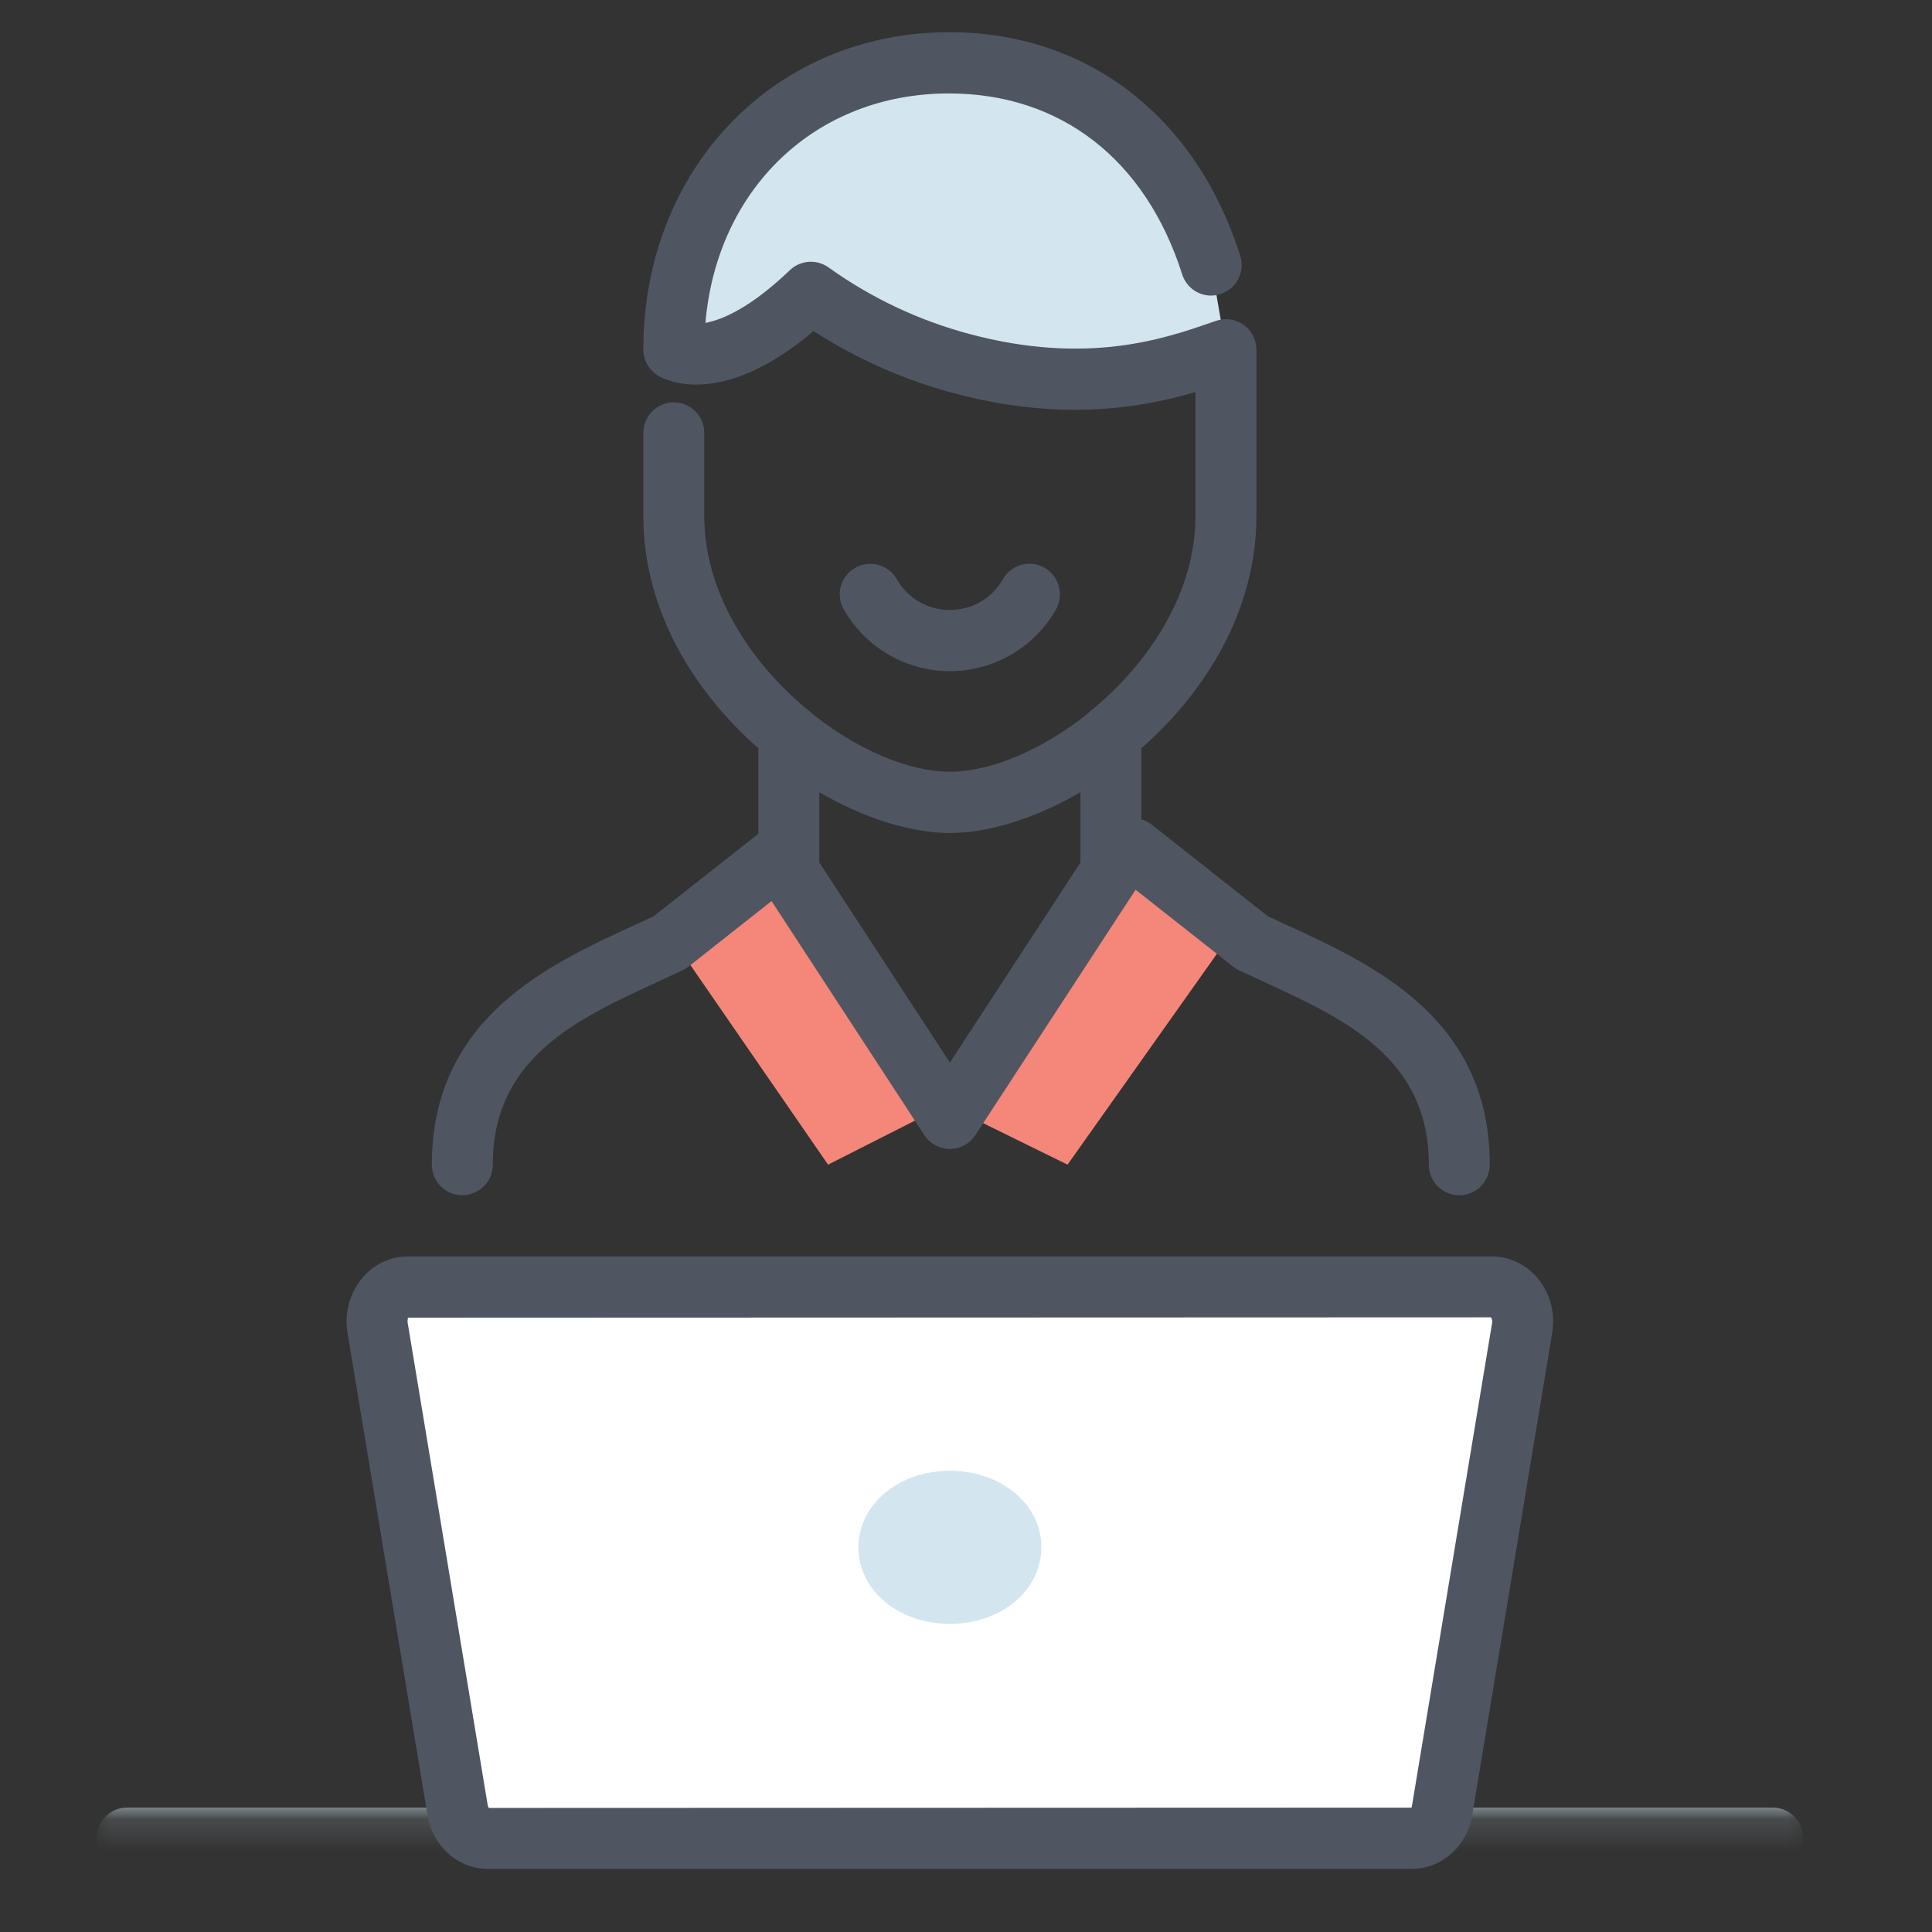
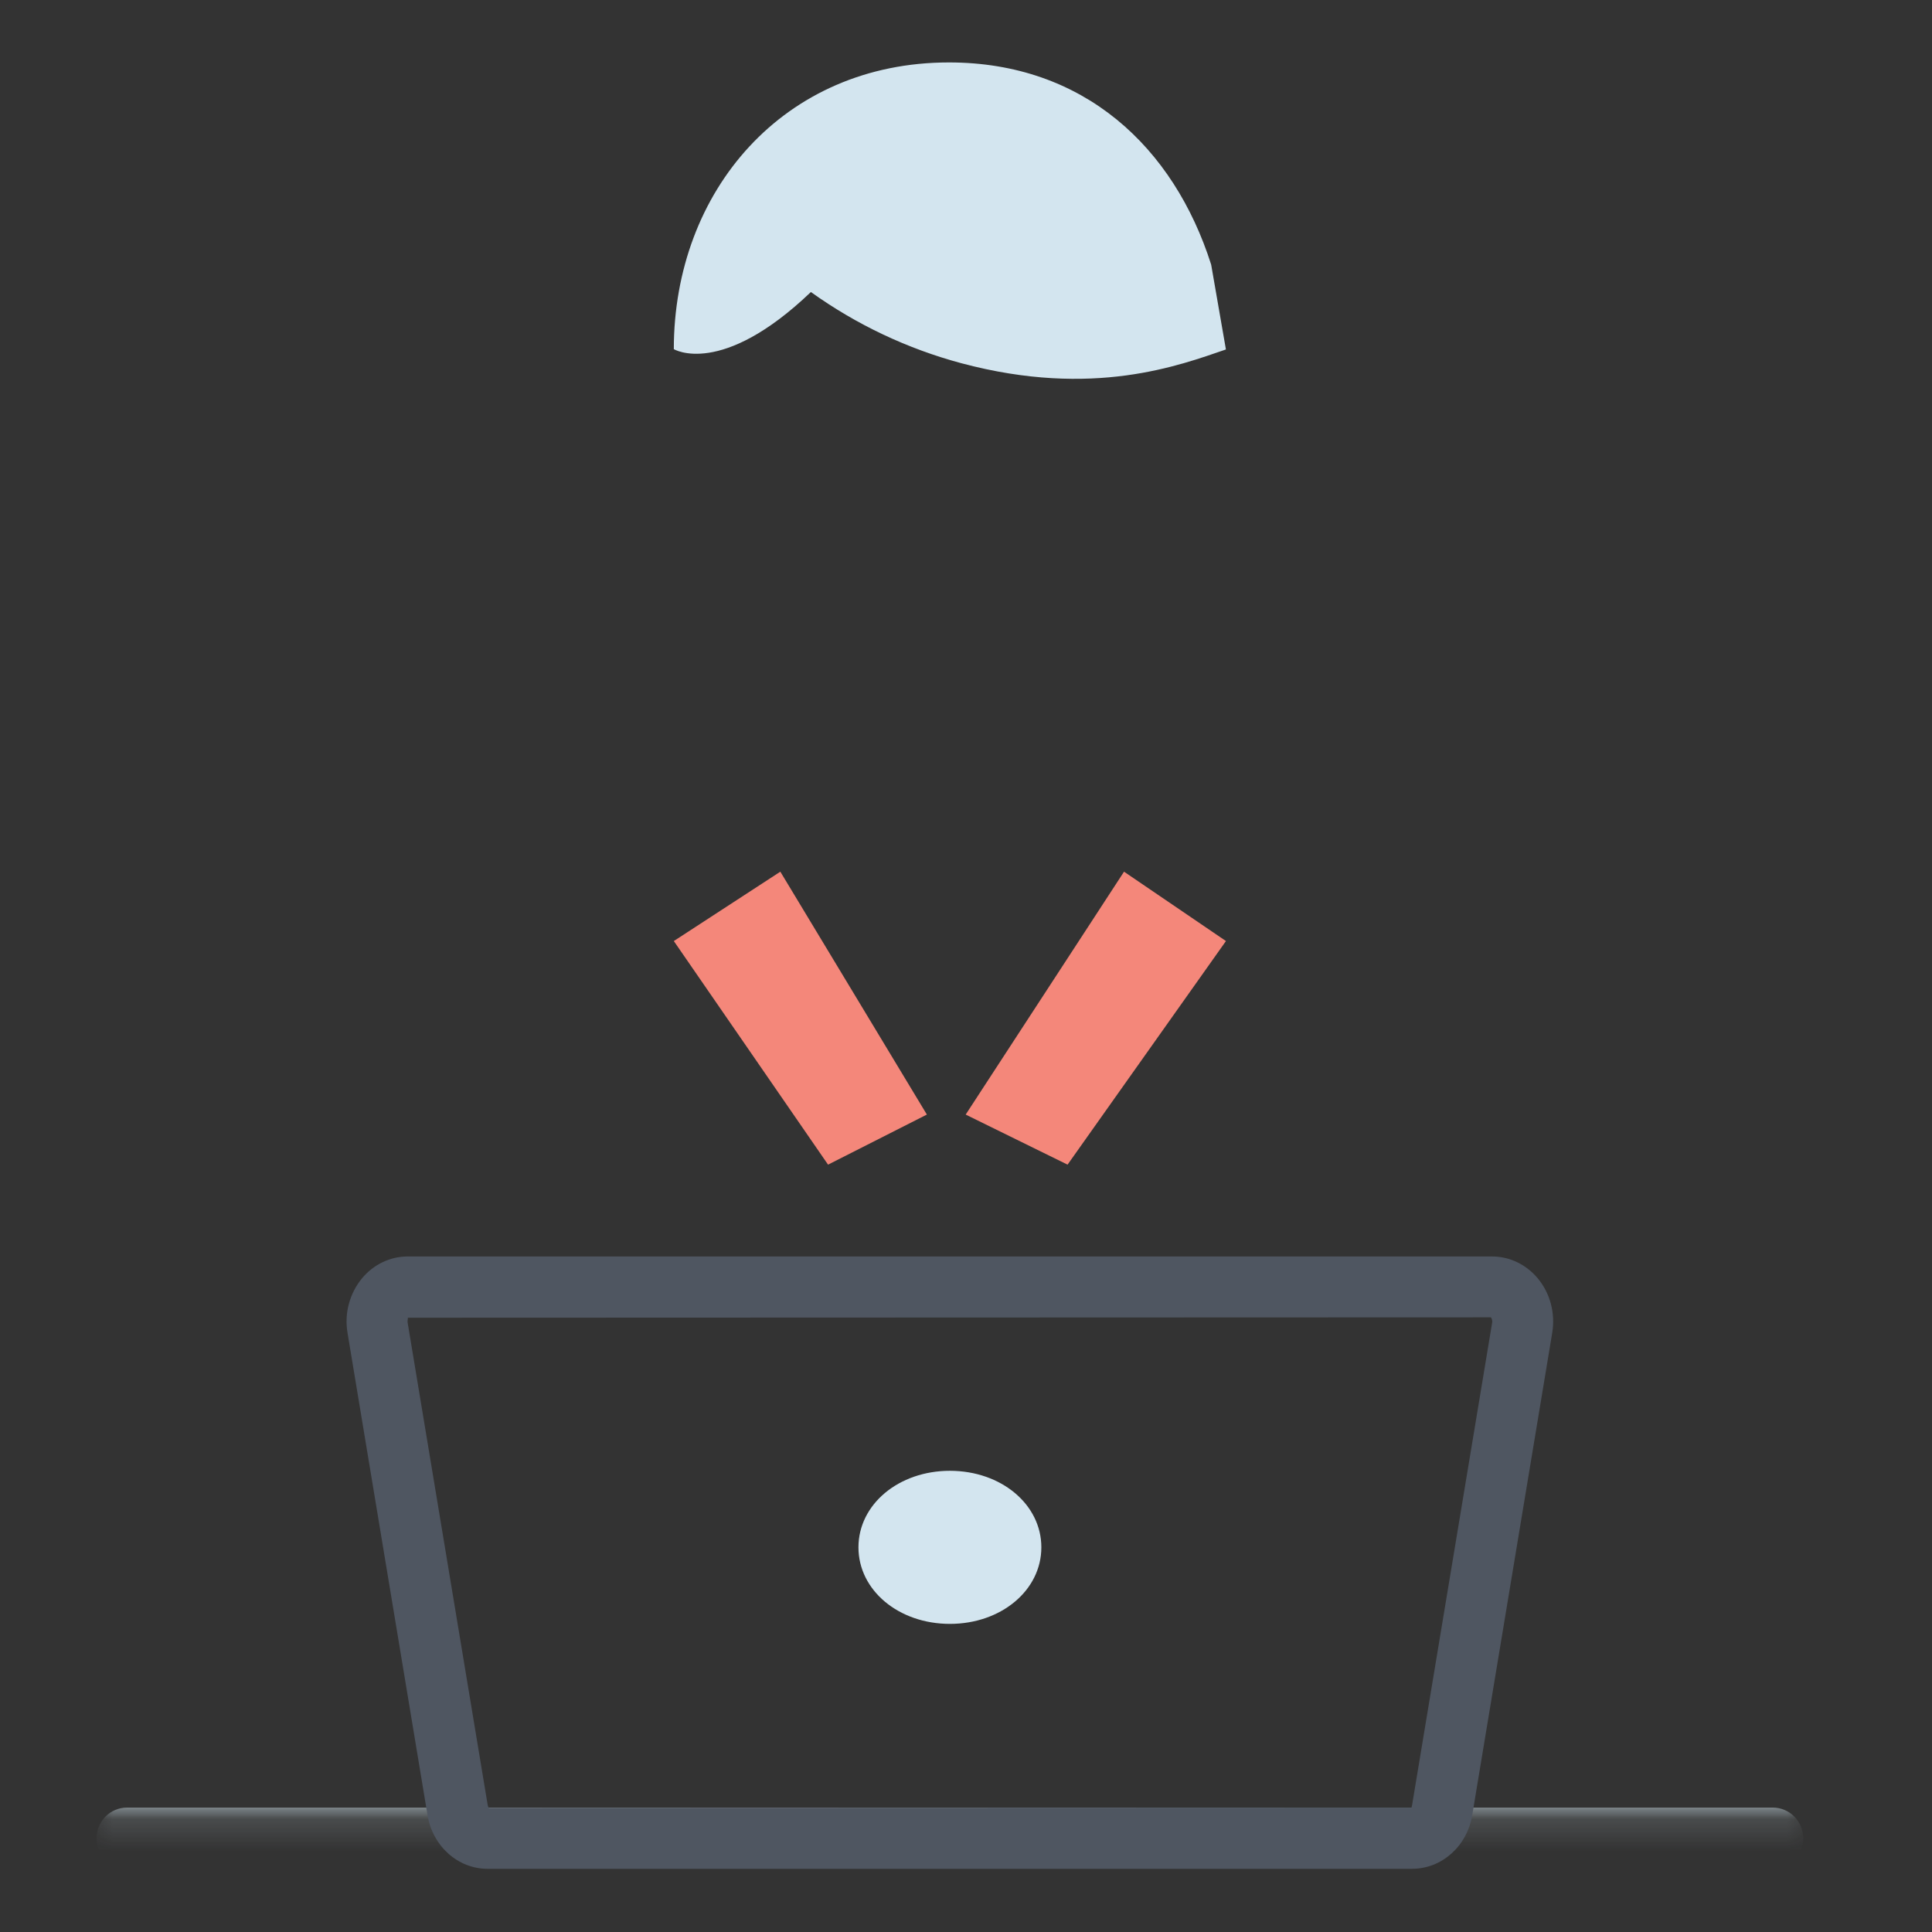
<svg xmlns="http://www.w3.org/2000/svg" width="60" height="60" viewBox="0 0 60 60" fill="none">
  <rect x="0" y="0" width="60" height="60" fill="#333333" stroke="none" />
  <mask id="mask0" maskUnits="userSpaceOnUse" x="3" y="1" width="53" height="58">
    <path d="M3 57.087V1H56V58.039H3V57.089V58.039H56V56.138H3V57.087Z" fill="white" />
  </mask>
  <g mask="url(#mask0)">
    <path fill-rule="evenodd" clip-rule="evenodd" d="M55.054 58.039H3.946C3.821 58.039 3.698 58.014 3.583 57.966C3.468 57.918 3.363 57.847 3.275 57.759C3.187 57.67 3.118 57.565 3.071 57.45C3.023 57.334 2.999 57.211 3 57.086C3 56.561 3.423 56.136 3.946 56.136H55.054C55.577 56.136 56 56.561 56 57.086C56 57.211 55.976 57.334 55.929 57.449C55.882 57.565 55.812 57.669 55.724 57.758C55.636 57.846 55.532 57.916 55.417 57.964C55.302 58.012 55.179 58.037 55.054 58.037" fill="#D3E5EF" />
  </g>
-   <path fill-rule="evenodd" clip-rule="evenodd" d="M29.5 57.087H43.857C44.313 57.087 44.703 56.72 44.787 56.214L47.272 41.239C47.382 40.581 46.934 39.972 46.342 39.972H12.658C12.066 39.972 11.618 40.581 11.728 41.239L14.212 56.214C14.297 56.72 14.687 57.087 15.142 57.087H29.5Z" fill="white" />
  <path fill-rule="evenodd" clip-rule="evenodd" d="M12.658 40.923C12.686 40.924 12.645 40.987 12.661 41.083L15.146 56.058C15.156 56.113 15.178 56.142 15.186 56.147L43.844 56.137C43.829 56.131 43.847 56.105 43.854 56.057L46.339 41.083C46.355 40.987 46.314 40.924 46.299 40.911L12.659 40.923H12.658ZM43.858 58.038H15.142C14.222 58.038 13.438 57.338 13.277 56.371L10.793 41.395C10.742 41.094 10.755 40.786 10.835 40.492C10.914 40.197 11.056 39.923 11.251 39.689C11.609 39.265 12.121 39.021 12.657 39.021H46.341C46.876 39.021 47.389 39.265 47.747 39.689C48.141 40.155 48.307 40.777 48.205 41.395L45.722 56.369C45.561 57.336 44.777 58.037 43.857 58.037L43.858 58.038Z" fill="#4F5661" />
  <path fill-rule="evenodd" clip-rule="evenodd" d="M29.5 45.677C27.907 45.677 26.66 46.721 26.66 48.054C26.66 49.387 27.907 50.431 29.5 50.431C31.093 50.431 32.34 49.387 32.34 48.054C32.34 46.721 31.093 45.677 29.5 45.677ZM37.614 8.219C36.454 4.571 33.661 1.939 29.471 1.939C24.337 1.939 20.926 5.932 20.926 10.843C20.926 10.843 22.394 11.736 25.183 9.069C26.596 10.082 28.18 10.831 29.859 11.281C33.954 12.375 36.644 11.34 38.072 10.853" fill="#D3E5EF" />
  <path fill-rule="evenodd" clip-rule="evenodd" d="M24.234 27.071L20.926 29.225L25.716 36.169L28.785 34.614L24.234 27.071ZM34.908 27.071L38.073 29.225L33.154 36.169L29.99 34.614L34.908 27.071Z" fill="#F4877A" />
-   <path fill-rule="evenodd" clip-rule="evenodd" d="M29.5 32.999L25.445 26.787V24.603C26.832 25.41 28.273 25.869 29.499 25.869C30.725 25.869 32.166 25.409 33.554 24.603V26.787L29.499 33L29.5 32.999ZM40.022 28.755C39.801 28.653 39.583 28.553 39.374 28.455L35.763 25.606C35.669 25.532 35.561 25.478 35.446 25.445V23.237C37.463 21.468 39.019 18.937 39.019 16.026V10.864C39.019 10.713 38.983 10.564 38.915 10.43C38.846 10.296 38.746 10.179 38.624 10.091C38.502 10.003 38.361 9.945 38.212 9.923C38.063 9.901 37.911 9.914 37.768 9.963L37.582 10.027C36.15 10.522 33.752 11.349 30.102 10.371C28.534 9.951 27.054 9.252 25.734 8.307C25.555 8.178 25.337 8.116 25.117 8.131C24.897 8.146 24.689 8.238 24.53 8.391C23.28 9.587 22.405 9.936 21.908 10.027C22.265 5.851 25.336 2.902 29.471 2.902C32.937 2.902 35.577 4.949 36.713 8.518C36.75 8.637 36.81 8.748 36.89 8.843C36.97 8.939 37.069 9.017 37.179 9.075C37.29 9.132 37.411 9.166 37.535 9.177C37.66 9.187 37.785 9.172 37.903 9.133C38.142 9.056 38.341 8.886 38.456 8.663C38.571 8.439 38.592 8.178 38.515 7.939C37.133 3.594 33.751 1 29.471 1C24.06 1 19.979 5.236 19.979 10.852C19.979 11.015 20.021 11.176 20.101 11.318C20.18 11.461 20.296 11.58 20.435 11.665C20.635 11.788 22.384 12.725 25.264 10.283C26.607 11.146 28.074 11.796 29.615 12.21C32.983 13.11 35.48 12.658 37.126 12.175V16.025C37.126 18.376 35.728 20.522 33.981 21.99C33.911 22.035 33.847 22.09 33.791 22.153C32.381 23.281 30.777 23.967 29.499 23.967C28.221 23.967 26.616 23.281 25.208 22.153C25.152 22.09 25.088 22.035 25.017 21.99C23.271 20.521 21.872 18.376 21.872 16.026V13.446C21.872 13.321 21.848 13.198 21.801 13.082C21.753 12.967 21.684 12.862 21.596 12.774C21.508 12.686 21.403 12.616 21.288 12.568C21.173 12.52 21.05 12.495 20.925 12.495C20.801 12.495 20.677 12.52 20.562 12.568C20.448 12.616 20.343 12.686 20.255 12.774C20.168 12.862 20.098 12.967 20.05 13.082C20.003 13.197 19.979 13.32 19.979 13.445V16.025C19.979 18.937 21.535 21.468 23.552 23.237V25.892L20.302 28.454C20.093 28.553 19.876 28.653 19.654 28.754C17.018 29.968 13.411 31.629 13.411 36.169C13.411 36.695 13.834 37.119 14.357 37.119C14.482 37.119 14.605 37.094 14.72 37.046C14.835 36.998 14.94 36.928 15.027 36.84C15.116 36.752 15.185 36.647 15.233 36.532C15.28 36.417 15.304 36.294 15.304 36.169C15.304 32.849 17.916 31.646 20.443 30.484C20.707 30.362 20.963 30.244 21.21 30.127C21.273 30.096 21.333 30.058 21.388 30.014L23.961 27.984L28.708 35.255C28.794 35.386 28.912 35.493 29.05 35.568C29.188 35.642 29.342 35.681 29.499 35.681C29.656 35.681 29.81 35.642 29.948 35.568C30.087 35.493 30.204 35.386 30.29 35.255L35.267 27.632L38.289 30.014C38.344 30.058 38.403 30.096 38.466 30.127C38.713 30.244 38.97 30.362 39.234 30.484C41.761 31.646 44.374 32.849 44.374 36.169C44.374 36.695 44.796 37.119 45.32 37.119C45.445 37.119 45.568 37.094 45.683 37.046C45.798 36.998 45.902 36.928 45.99 36.84C46.078 36.752 46.147 36.647 46.195 36.532C46.242 36.417 46.266 36.294 46.266 36.169C46.266 31.629 42.657 29.968 40.022 28.755Z" fill="#4F5661" />
-   <path fill-rule="evenodd" clip-rule="evenodd" d="M29.5 20.844C28.832 20.843 28.175 20.666 27.597 20.33C27.019 19.994 26.539 19.512 26.206 18.932C26.144 18.824 26.104 18.706 26.087 18.582C26.071 18.459 26.079 18.333 26.111 18.213C26.143 18.093 26.199 17.98 26.275 17.881C26.35 17.782 26.445 17.7 26.552 17.637C26.66 17.575 26.779 17.534 26.902 17.518C27.026 17.502 27.151 17.51 27.272 17.542C27.392 17.574 27.505 17.63 27.603 17.705C27.702 17.781 27.785 17.875 27.847 17.983C28.191 18.584 28.809 18.943 29.499 18.943C30.189 18.943 30.807 18.584 31.149 17.984C31.211 17.876 31.293 17.781 31.392 17.705C31.49 17.629 31.603 17.573 31.723 17.54C31.843 17.508 31.969 17.499 32.092 17.515C32.216 17.531 32.335 17.572 32.442 17.634C32.895 17.895 33.052 18.477 32.792 18.931C32.46 19.511 31.981 19.994 31.403 20.33C30.825 20.665 30.168 20.843 29.499 20.844" fill="#4F5661" />
</svg>